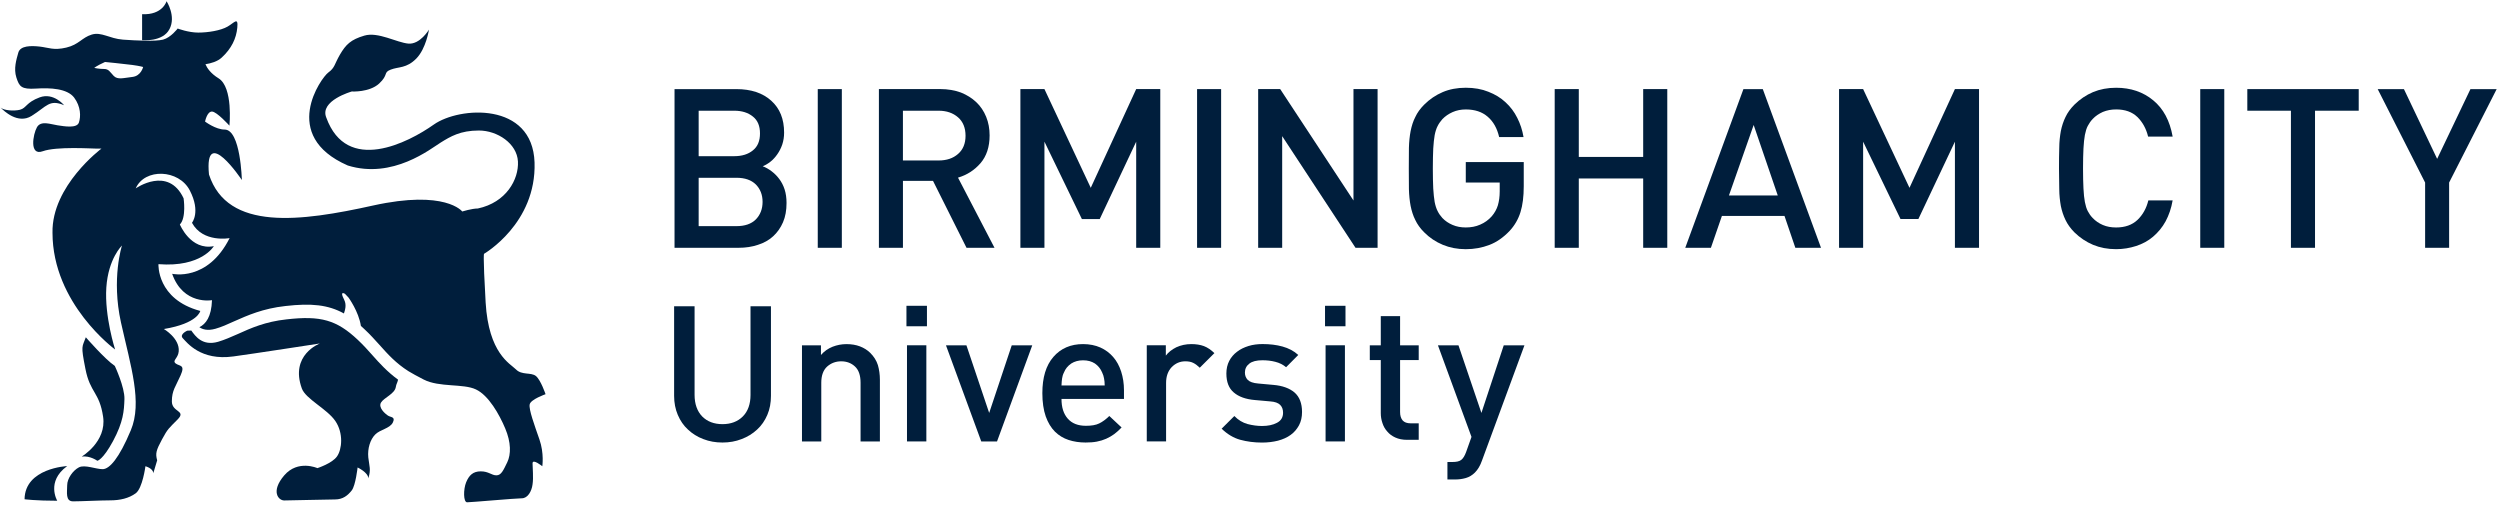
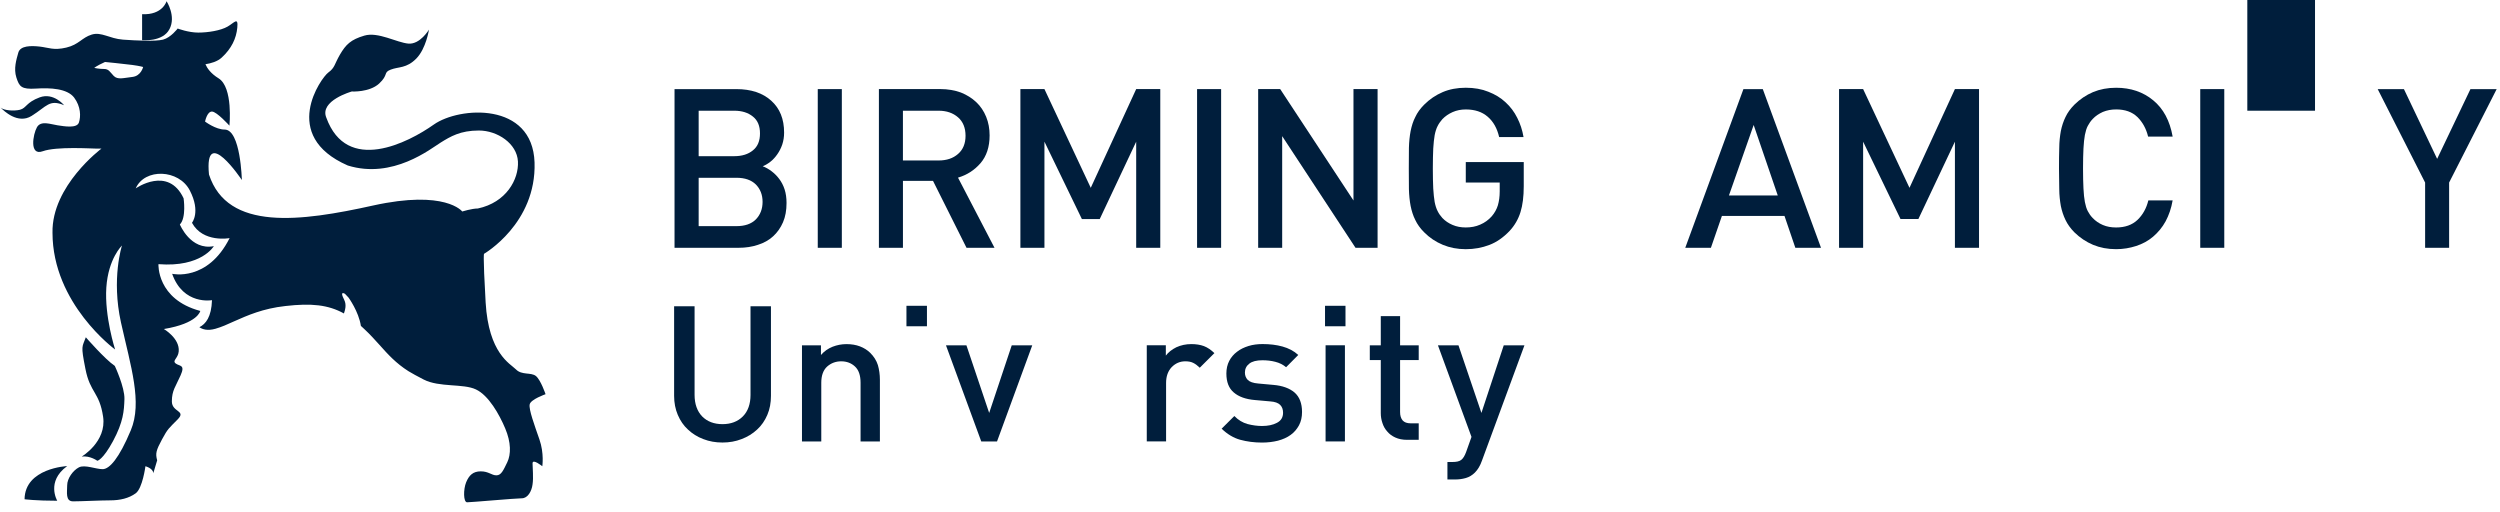
<svg xmlns="http://www.w3.org/2000/svg" fill="none" height="53" viewBox="0 0 259 53" width="259">
  <g fill="#001e3c">
    <path d="m17.557 3.022c.712-1.341-.301-2.897-.301-2.897s-.401 1.45-2.534 1.345v2.696s2.132.205 2.835-1.144z" />
    <path d="m6.643 10.902s-1.093-1.343-2.525-.817c-1.422.524-1.366 1.105-2.049 1.286-.644.159-1.67.07-2.003-.223.318.333 1.78 1.746 3.199.866 1.603-1.002 1.832-1.756 3.378-1.112z" />
    <path d="m.064 11.149-.064-.071z" />
    <path d="m8.467 47.3c.865-.114 1.615.438 1.615.438s.561-.066 1.63-2.045c1.066-1.984 1.141-3.125 1.18-4.346.038-1.228-.998-3.438-.998-3.438-1.023-.688-3.003-2.967-3.003-2.967-.374 1.052-.542.758-.042 3.271.489 2.521 1.447 2.368 1.834 4.968.378 2.583-2.216 4.119-2.216 4.119z" />
    <path d="m6.96 48.286s-4.382.202-4.415 3.438c0 0 1.18.154 3.386.154-.001.001-1.182-1.989 1.029-3.592z" />
    <path d="m13.714 7.971c-.911.105-1.521.313-1.927-.101-.407-.417-.506-.724-1.014-.724-.51 0-1.007-.11-1.007-.11s.194-.197 1.114-.615c0 0 2.02.2 2.835.309.81.11 1.113.21 1.113.21s-.208.931-1.114 1.031zm41.161 33.924c.097-.517 1.644-1.056 1.644-1.056s-.491-1.464-.998-1.884c-.506-.407-1.464-.064-2.068-.686-.613-.61-2.831-1.648-3.141-6.937-.304-5.28-.159-5.042-.159-5.042s5.427-3.139 5.227-9.458c-.208-6.313-7.797-5.793-10.437-3.929-2.63 1.864-9.011 5.171-11.142-.729-.707-1.753 2.643-2.696 2.643-2.696s1.816.108 2.831-.818c1.009-.939.4-1.14 1.209-1.45.813-.316 1.626-.11 2.643-1.142 1.017-1.033 1.314-3 1.314-3s-.915 1.548-2.128 1.449c-1.213-.106-3.138-1.247-4.56-.83-1.421.417-1.924.93-2.534 1.968-.6 1.037-.507 1.344-1.215 1.865-.707.511-5.06 6.523 2.026 9.625 4.667 1.448 8.61-1.753 9.627-2.378 1.008-.622 2.023-1.247 3.951-1.247 1.925 0 3.953 1.348 4.051 3.208.097 1.864-1.22 4.25-4.157 4.871-.605 0-1.615.31-1.615.31s-1.721-2.273-9.225-.621c-7.485 1.658-15.088 2.693-17.012-3.212-.506-5.276 3.406.573 3.406.573s-.122-5.227-1.784-5.227c-.929 0-2.028-.828-2.028-.828s.197-1.038.712-1.038c.5 0 1.814 1.462 1.814 1.462s.395-3.971-1.126-4.904c-.816-.503-1.193-1.063-1.36-1.461.569-.09 1.237-.273 1.685-.689 1.01-.927 1.51-1.971 1.615-3.105.107-1.138-.3-.514-1.01-.103-.714.411-2.027.62-3.037.62-1.022 0-2.131-.421-2.131-.421s-.703.939-1.515 1.151c-.81.196-2.736.099-4.154 0-1.417-.11-2.228-.832-3.237-.523-1.021.314-1.324 1.038-2.633 1.347-1.318.311-1.828 0-2.743-.104-.91-.103-2.021-.103-2.225.621-.201.72-.502 1.656-.201 2.587.301.929.504 1.238 2.028 1.143 1.517-.099 3.233 0 3.948.923.708.942.708 1.975.502 2.59-.206.633-1.519.395-2.221.289-.712-.104-1.723-.518-2.128.206-.411.725-.813 3.004.605 2.482 1.42-.511 5.068-.271 5.568-.271h.509s-5.169 3.856-5.07 8.718c0 7.354 6.486 12.093 6.486 12.093s-1.107-3.418-.909-6.424c.201-3.004 1.62-4.346 1.62-4.346s-1.112 3.411-.103 7.97c1.017 4.556 2.236 8.284 1.017 11.177-1.213 2.9-2.21 4.021-2.919 4.021-.71 0-1.843-.496-2.454-.188-.604.314-1.217 1.137-1.217 1.861 0 .719-.202 1.662.613 1.662.809 0 2.835-.104 3.848-.104 1.017 0 1.925-.212 2.635-.729.714-.517 1.011-2.805 1.011-2.805s.813.217.813.729l.403-1.342c-.2-.717-.104-1.039.504-2.174.611-1.134.706-1.134 1.621-2.068.918-.934-.603-.727-.603-1.864 0-1.14.4-1.549.903-2.694.509-1.135-.098-.928-.503-1.231-.4-.313.247-.519.311-1.251.119-1.359-1.539-2.321-1.539-2.321 3.55-.588 3.772-1.873 3.772-1.873-4.529-1.213-4.333-4.847-4.333-4.847 4.467.354 5.738-1.866 5.738-1.866-2.412.474-3.52-2.247-3.52-2.247.69-.693.387-2.709.387-2.709-1.598-3.395-4.961-1.027-4.961-1.027.923-2.115 4.473-1.997 5.612.225 1.141 2.227.217 3.337.217 3.337 1.141 2.105 3.899 1.588 3.899 1.588-2.29 4.558-5.953 3.697-5.953 3.697 1.15 3.278 4.128 2.733 4.128 2.733-.059 1.742-.643 2.464-1.306 2.802.31.213.826.397 1.662.16.617-.175 1.251-.455 1.914-.761 1.406-.623 3.002-1.338 5.337-1.595 2.693-.311 4.435-.128 6.062.771.104-.33.301-.869.025-1.419-.207-.416-.385-.863.074-.625l.377.398s1.052 1.438 1.28 2.934l.373.346c.585.541 1.076 1.097 1.559 1.627.869.974 1.7 1.896 2.994 2.718.384.231.906.522 1.584.868 1.62.83 4.097.398 5.404 1.021 1.321.616 2.429 2.594 3.037 4.039.612 1.445.612 2.689.21 3.516-.408.832-.618 1.346-1.121 1.346-.507 0-.805-.412-1.621-.412-.803 0-1.217.412-1.514 1.133-.298.725-.298 2.073.102 2.073.403 0 5.059-.415 5.663-.415.614 0 1.025-.721 1.115-1.448.108-.722 0-1.657 0-2.173 0-.52 1.009.301 1.009.301s.209-1.33-.3-2.785c-.501-1.443-1.117-3.106-1.007-3.622z" />
-     <path d="m38.56 36.775c-.465-.524-.944-1.053-1.496-1.572-2.18-2.051-3.834-2.525-7.377-2.117-2.194.236-3.704.907-5.038 1.514-.705.309-1.365.604-2.059.81-1.624.463-2.351-.585-2.771-1.166l-.419.012s-.856.381-.454.793c.415.424 1.832 2.348 5.231 1.877 1.919-.257 8.963-1.343 8.963-1.343s-3.132 1.166-1.87 4.66c.395 1.089 2.596 2.104 3.467 3.366.868 1.27.689 2.949.179 3.672-.505.726-2.034 1.216-2.034 1.216s-2.015-.907-3.438.755c-1.415 1.657-.604 2.594 0 2.594.612 0 4.459-.105 5.268-.105.815 0 1.318-.415 1.732-.939.396-.514.603-2.373.603-2.373s1.109.516 1.109 1.129c.299-.928.104-1.242 0-2.168-.091-.936.202-1.859.715-2.375.499-.518 1.515-.619 1.825-1.24.303-.627-.213-.521-.517-.729-.304-.205-1.005-.821-.708-1.341.313-.52 1.44-.9 1.54-1.635.044-.293.143-.366.231-.736-1.124-.825-1.918-1.697-2.682-2.559z" />
    <path d="m77.754 40.911c0 .944-.263 1.692-.792 2.228-.531.534-1.237.803-2.111.803-.877 0-1.58-.269-2.109-.803-.512-.535-.784-1.281-.784-2.228v-9.181h-2.12v9.283c0 .713.13 1.379.381 1.969.256.602.605 1.115 1.056 1.522.443.418.969.754 1.585.985.62.242 1.278.357 1.99.357.699 0 1.366-.115 1.979-.357.618-.231 1.157-.567 1.605-.985.45-.409.808-.926 1.061-1.522.256-.59.376-1.256.376-1.969v-9.283h-2.118z" />
    <path d="m90.153 36.553c-.296-.287-.65-.512-1.068-.67-.412-.156-.87-.232-1.388-.232-.5 0-.976.09-1.443.272-.46.185-.872.47-1.203.854v-1.002h-1.966v9.961h2v-6.078c0-.756.206-1.318.607-1.682.41-.363.895-.543 1.458-.543.561 0 1.042.178 1.425.537.385.355.58.91.58 1.684v6.08h2.003v-6.377c0-.563-.076-1.073-.207-1.531-.15-.472-.413-.89-.798-1.273z" />
    <path d="m96.032 31.68h-2.124v2.121h2.124z" />
-     <path d="m95.97 35.771h-2.006v9.961h2.006z" />
    <path d="m102.479 42.781-2.358-7.008h-2.119l3.656 9.961h1.634l3.65-9.961h-2.125z" />
-     <path d="m109.971 39.932c.02-.301.025-.549.061-.731.029-.197.086-.406.196-.618.155-.387.407-.688.757-.926.345-.221.759-.33 1.222-.33.48 0 .88.109 1.225.33.337.236.582.539.747.926.101.212.17.425.199.618.037.184.069.432.069.731zm5.35-2.952c-.36-.414-.799-.742-1.319-.977-.524-.232-1.126-.355-1.795-.355-1.271 0-2.301.435-3.075 1.326-.768.885-1.144 2.133-1.144 3.758 0 .941.119 1.74.35 2.408.234.651.551 1.176.956 1.582.394.389.875.682 1.413.858.541.177 1.132.265 1.756.265.436 0 .822-.027 1.171-.094.348-.066.672-.168.965-.297.295-.128.574-.296.828-.477.255-.191.515-.422.769-.691l-1.271-1.189c-.357.35-.708.607-1.05.771-.35.174-.813.244-1.373.244-.82 0-1.446-.244-1.881-.74-.439-.501-.65-1.172-.65-2.045h6.473v-.885c0-.715-.102-1.351-.292-1.95-.194-.588-.461-1.088-.831-1.512z" />
    <path d="m123.431 35.648c-.572 0-1.083.111-1.563.328-.46.23-.826.515-1.088.864v-1.069h-1.975v9.961h2.001v-6.061c0-.689.199-1.234.583-1.639.39-.395.855-.6 1.411-.6.337 0 .618.057.828.168.222.109.439.277.667.496l1.516-1.512c-.346-.336-.702-.581-1.089-.73-.377-.137-.809-.206-1.291-.206z" />
    <path d="m134.116 40.665c-.511-.438-1.252-.712-2.197-.79l-1.565-.143c-.535-.043-.899-.178-1.092-.379-.188-.196-.289-.449-.289-.76 0-.371.151-.688.455-.92.294-.236.752-.35 1.358-.35.473 0 .921.05 1.342.162.424.107.795.293 1.112.558l1.26-1.269c-.455-.418-1.005-.699-1.636-.875-.629-.174-1.314-.254-2.061-.254-.517 0-1.014.063-1.459.201-.453.143-.853.334-1.185.594-.348.258-.622.582-.812.951-.197.383-.295.817-.295 1.299 0 .881.251 1.535.768 1.971.511.439 1.236.701 2.174.781l1.599.143c.484.033.824.155 1.03.359.203.207.302.472.302.814 0 .471-.202.822-.629 1.043-.415.225-.939.332-1.552.332-.498 0-.997-.072-1.499-.201-.508-.143-.962-.414-1.367-.832l-1.318 1.314c.593.57 1.227.954 1.92 1.146.703.191 1.455.291 2.264.291.598 0 1.143-.069 1.654-.196.517-.14.956-.335 1.317-.601.368-.264.647-.598.864-.996.211-.394.312-.853.312-1.375-.001-.888-.256-1.561-.775-2.018z" />
    <path d="m139.393 31.68h-2.12v2.121h2.12z" />
    <path d="m139.334 35.771h-2.004v9.961h2.004z" />
    <path d="m145.05 32.751h-2.001v3.026h-1.138v1.527h1.138v5.492c0 .348.054.691.168 1.023.107.337.268.629.501.883.217.263.503.473.833.622.353.161.751.243 1.229.243h1.199v-1.709h-.828c-.387 0-.665-.107-.839-.303-.174-.209-.263-.492-.263-.871v-5.383h1.93v-1.527h-1.93z" />
    <path d="m153.475 42.781-2.378-7.008h-2.128l3.477 9.49-.549 1.545c-.147.407-.313.683-.514.838-.193.152-.501.217-.918.217h-.512v1.811h.801c.385 0 .749-.049 1.107-.152.348-.1.664-.289.942-.567.3-.3.546-.714.726-1.229l4.404-11.951h-2.144z" />
    <path d="m78.305 22.731c-.468.466-1.127.697-2.011.697h-3.913v-5.011h3.913c.883 0 1.542.235 2.011.694.461.471.698 1.068.698 1.804s-.237 1.343-.698 1.816zm-5.924-11.261h3.689c.795 0 1.439.205 1.929.605.502.395.735.98.735 1.749 0 .771-.232 1.354-.735 1.755-.49.403-1.134.601-1.929.601h-3.689zm8.349 7.071c-.234-.317-.496-.57-.79-.796-.287-.218-.598-.399-.923-.521.284-.112.549-.274.81-.479.263-.211.499-.468.703-.764.205-.293.385-.635.514-1.017.125-.38.189-.784.189-1.227 0-1.405-.439-2.5-1.331-3.302-.882-.803-2.093-1.204-3.628-1.204h-6.393v16.44h6.644c.72 0 1.387-.102 1.992-.305.615-.19 1.136-.486 1.575-.883.437-.398.777-.879 1.026-1.454.248-.573.367-1.24.367-2.002 0-.52-.067-.991-.2-1.405-.133-.413-.327-.777-.555-1.081z" />
    <path d="m87.214 9.231h-2.494v16.441h2.494z" />
    <path d="m93.543 16.625v-5.155h3.694c.834 0 1.496.234 2.016.685.513.447.777 1.089.777 1.909 0 .816-.265 1.442-.777 1.885-.521.457-1.182.676-2.016.676zm9.488 9.047-3.782-7.268c.921-.274 1.691-.762 2.33-1.496.624-.728.944-1.682.944-2.878 0-.694-.116-1.333-.356-1.925-.242-.593-.584-1.104-1.029-1.523-.443-.418-.979-.753-1.595-.999-.634-.227-1.337-.355-2.121-.355h-6.368v16.443h2.491v-6.93h3.116l3.468 6.93z" />
    <path d="m108.204 14.678 3.879 8.015h1.85l3.776-8.015v10.994h2.496v-16.443h-2.496l-4.706 10.229-4.799-10.229h-2.491v16.443h2.491z" />
    <path d="m126.508 9.231h-2.491v16.441h2.491z" />
    <path d="m142.718 25.672v-16.442h-2.498v11.54l-7.592-11.54h-2.282v16.442h2.488v-11.567l7.598 11.567z" />
    <path d="m151.854 18.91h3.516v.916c0 .547-.067 1.016-.188 1.439-.125.41-.336.797-.649 1.157-.326.364-.716.649-1.179.847-.467.209-.965.296-1.5.296-.489 0-.947-.079-1.365-.261-.414-.175-.768-.413-1.06-.721-.195-.217-.366-.452-.49-.71-.133-.253-.233-.573-.307-.944-.064-.377-.115-.842-.148-1.401-.025-.546-.042-1.24-.042-2.071 0-.83.019-1.522.042-2.061.033-.554.084-1.021.148-1.393.073-.373.174-.694.307-.947.125-.254.297-.485.49-.709.292-.305.646-.548 1.06-.732.418-.186.876-.275 1.365-.275.926 0 1.684.243 2.27.752.586.501.979 1.2 1.188 2.108h2.526c-.12-.712-.337-1.375-.647-1.983-.31-.625-.711-1.157-1.215-1.618-.498-.467-1.096-.828-1.781-1.092-.676-.277-1.464-.416-2.34-.416-.877 0-1.677.148-2.388.451-.716.305-1.363.741-1.928 1.308-.406.407-.708.827-.915 1.277-.23.44-.375.923-.483 1.449-.099.518-.16 1.1-.177 1.745-.005.644-.012 1.345-.012 2.136 0 .785.007 1.496.012 2.137.017.644.078 1.22.177 1.745.107.519.253.998.483 1.452.207.44.509.869.915 1.271.564.571 1.212.999 1.942 1.303.725.3 1.513.451 2.373.451.876 0 1.687-.15 2.448-.441.755-.289 1.442-.773 2.083-1.44.538-.577.91-1.231 1.135-1.954.225-.718.34-1.615.34-2.681v-2.51h-6.005v2.121z" />
-     <path d="m170.234 16.258h-6.671v-7.029h-2.497v16.443h2.497v-7.182h6.671v7.182h2.496v-16.443h-2.496z" />
    <path d="m179.118 20.251 2.562-7.303 2.496 7.303zm1.501-11.02-6.026 16.441h2.657l1.139-3.299h6.485l1.123 3.299h2.659l-6.031-16.441z" />
    <path d="m197.823 19.458-4.803-10.229h-2.495v16.442h2.495v-10.993l3.873 8.013h1.851l3.785-8.013v10.993h2.498v-16.442h-2.498z" />
    <path d="m215.996 13.976c.074-.375.168-.695.302-.939.138-.262.298-.492.507-.714.291-.309.646-.542 1.051-.727.42-.171.867-.26 1.377-.26.916 0 1.649.253 2.201.787.532.521.909 1.2 1.11 2.026h2.542c-.292-1.645-.963-2.894-2.012-3.756-1.051-.868-2.326-1.302-3.844-1.302-.881 0-1.666.15-2.388.448-.72.305-1.366.744-1.944 1.313-.395.403-.703.823-.912 1.272-.217.441-.375.927-.483 1.453-.092.514-.16 1.1-.163 1.743-.02.644-.027 1.345-.027 2.134 0 .787.01 1.497.027 2.14.003.644.071 1.217.163 1.743.106.521.265.998.483 1.451.209.441.519.87.912 1.272.578.568 1.226 1 1.944 1.304.722.298 1.507.45 2.388.45.729 0 1.427-.118 2.074-.329.656-.214 1.238-.524 1.75-.959.521-.444.959-.966 1.305-1.6.336-.629.588-1.348.726-2.162h-2.517c-.198.821-.582 1.502-1.131 2.025-.554.52-1.289.777-2.207.777-.508 0-.957-.078-1.377-.258-.406-.174-.76-.415-1.052-.727-.209-.211-.37-.448-.506-.706-.133-.255-.228-.57-.301-.947-.072-.376-.118-.841-.146-1.399-.027-.547-.045-1.238-.045-2.072 0-.827.018-1.527.045-2.073.033-.572.076-1.02.148-1.408z" />
    <path d="m230.435 9.23h-2.49v16.441h2.49z" />
-     <path d="m232.822 11.47h4.518v14.202h2.496v-14.202h4.527v-2.239h-11.541z" />
+     <path d="m232.822 11.47h4.518h2.496v-14.202h4.527v-2.239h-11.541z" />
    <path d="m255.938 9.231-3.45 7.227-3.441-7.227h-2.719l4.914 9.682v6.759h2.487v-6.759l4.927-9.682z" />
  </g>
</svg>